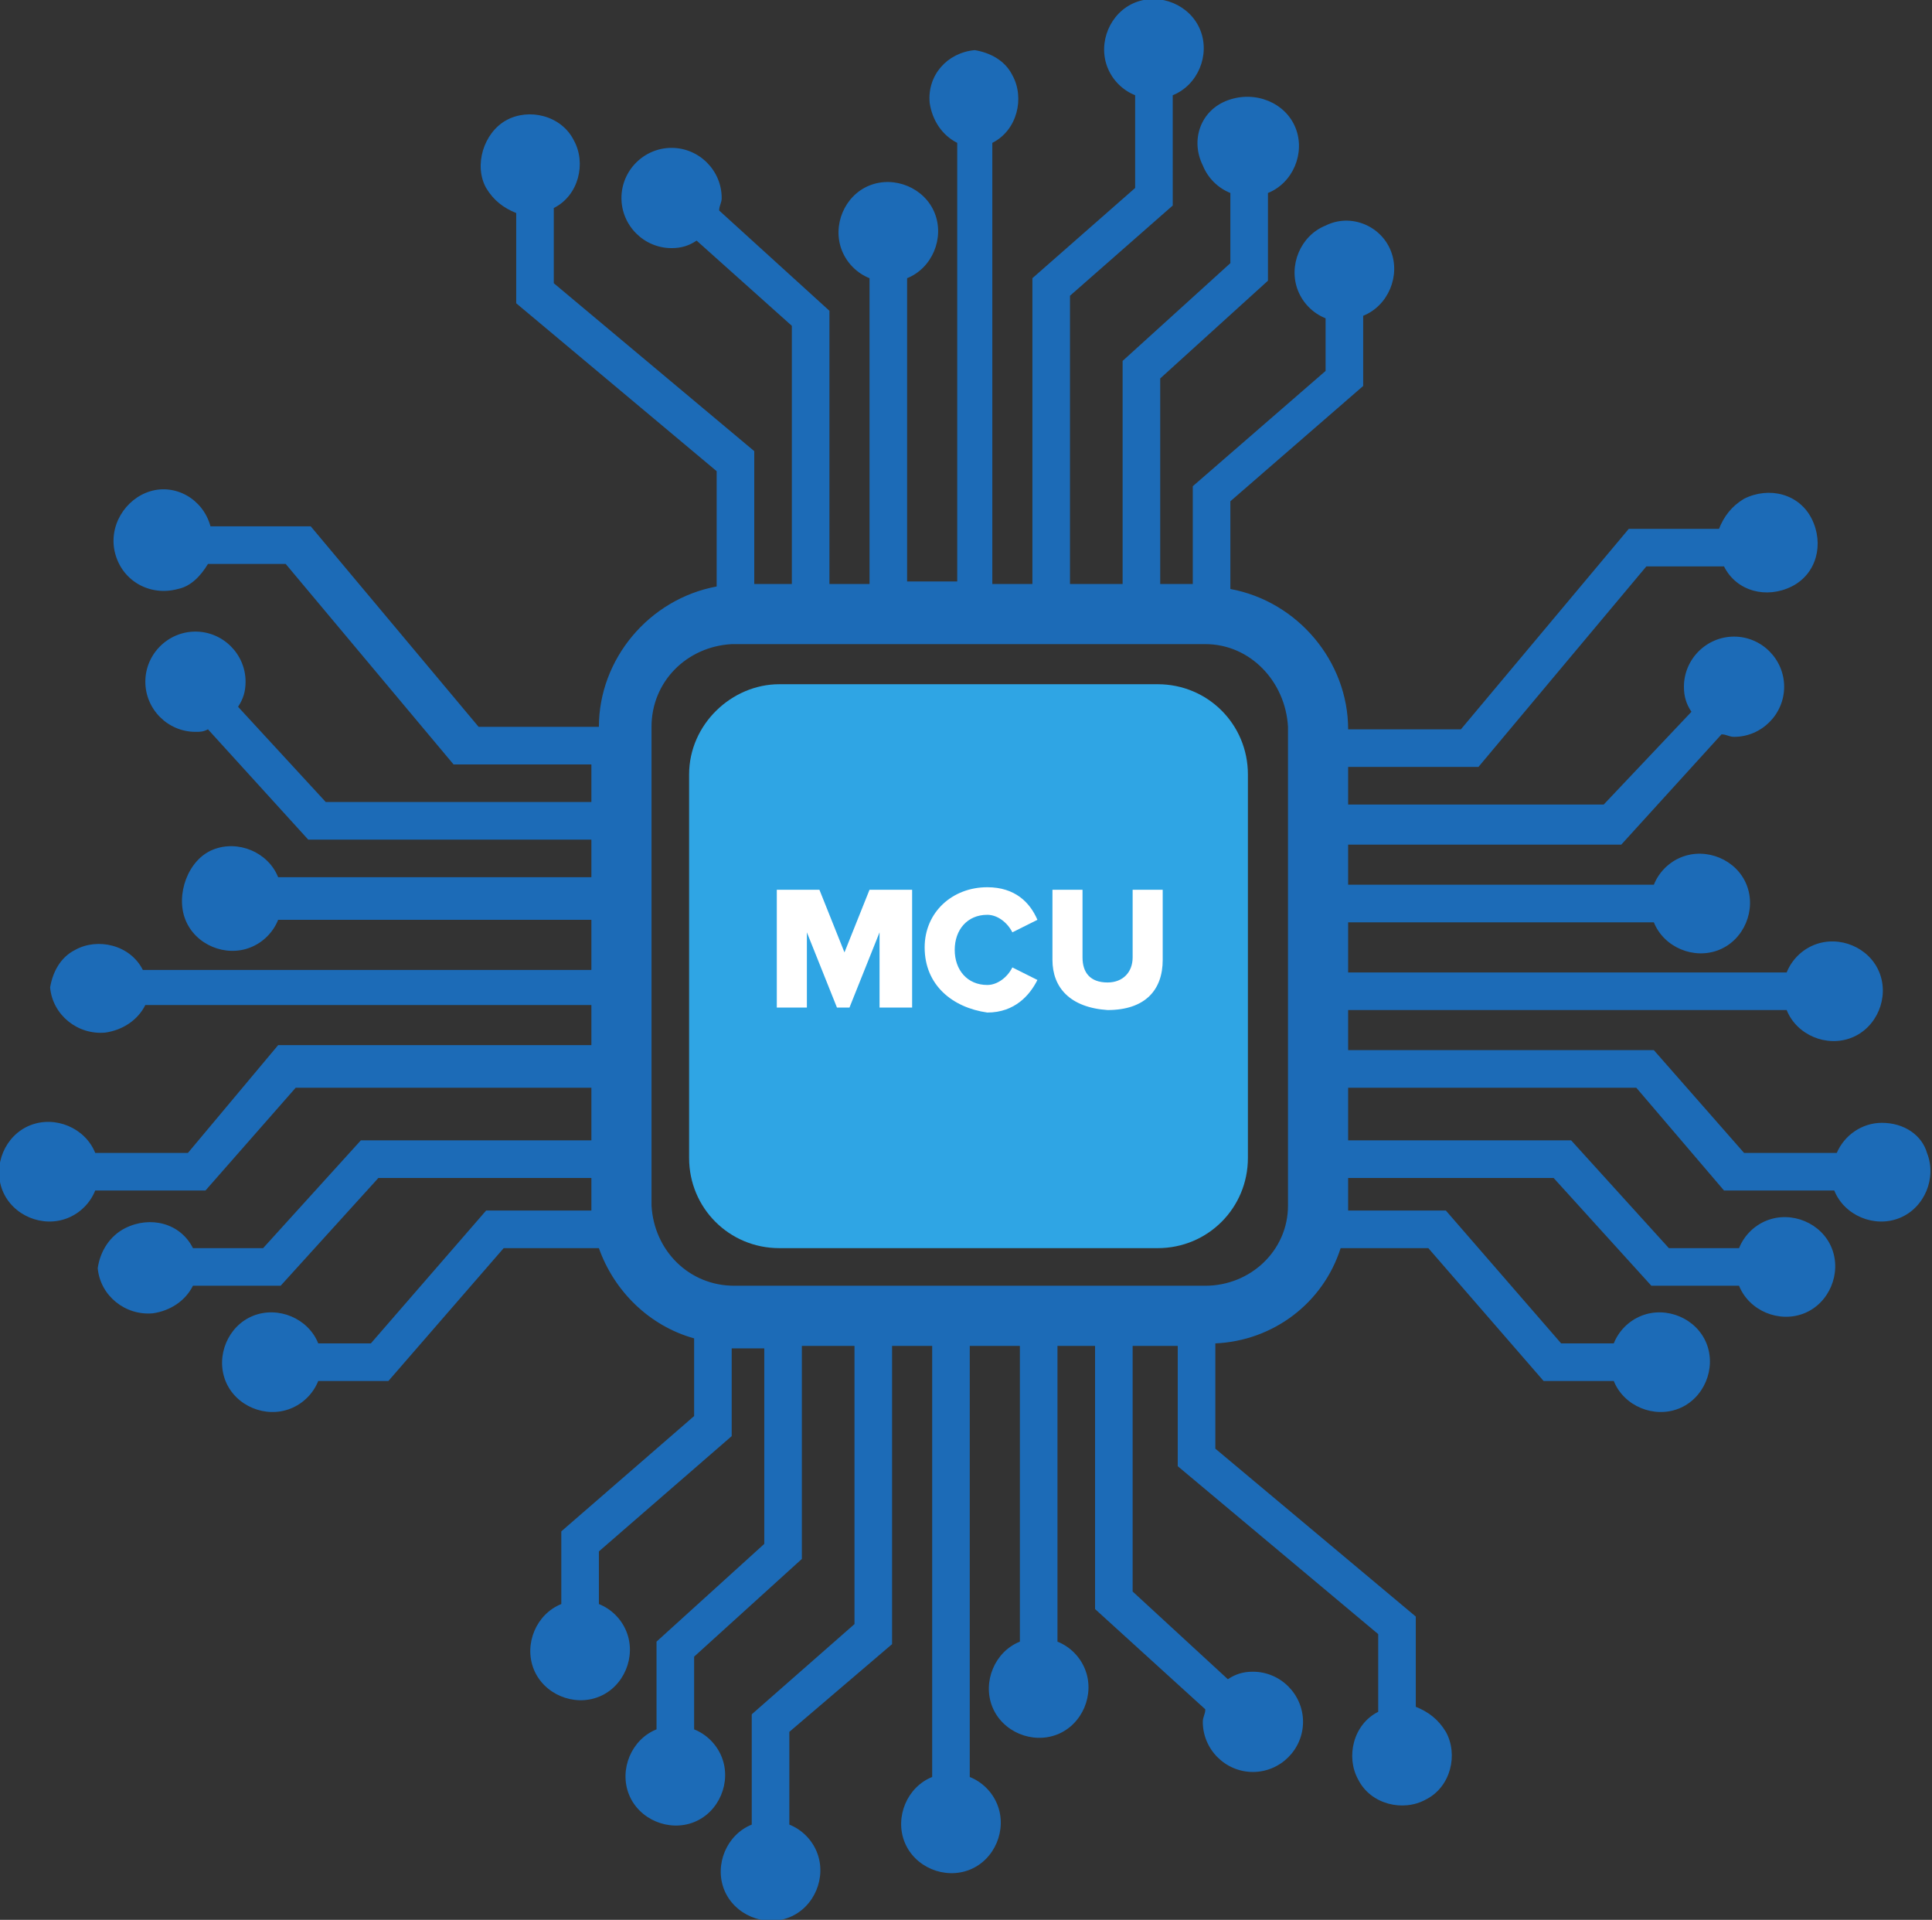
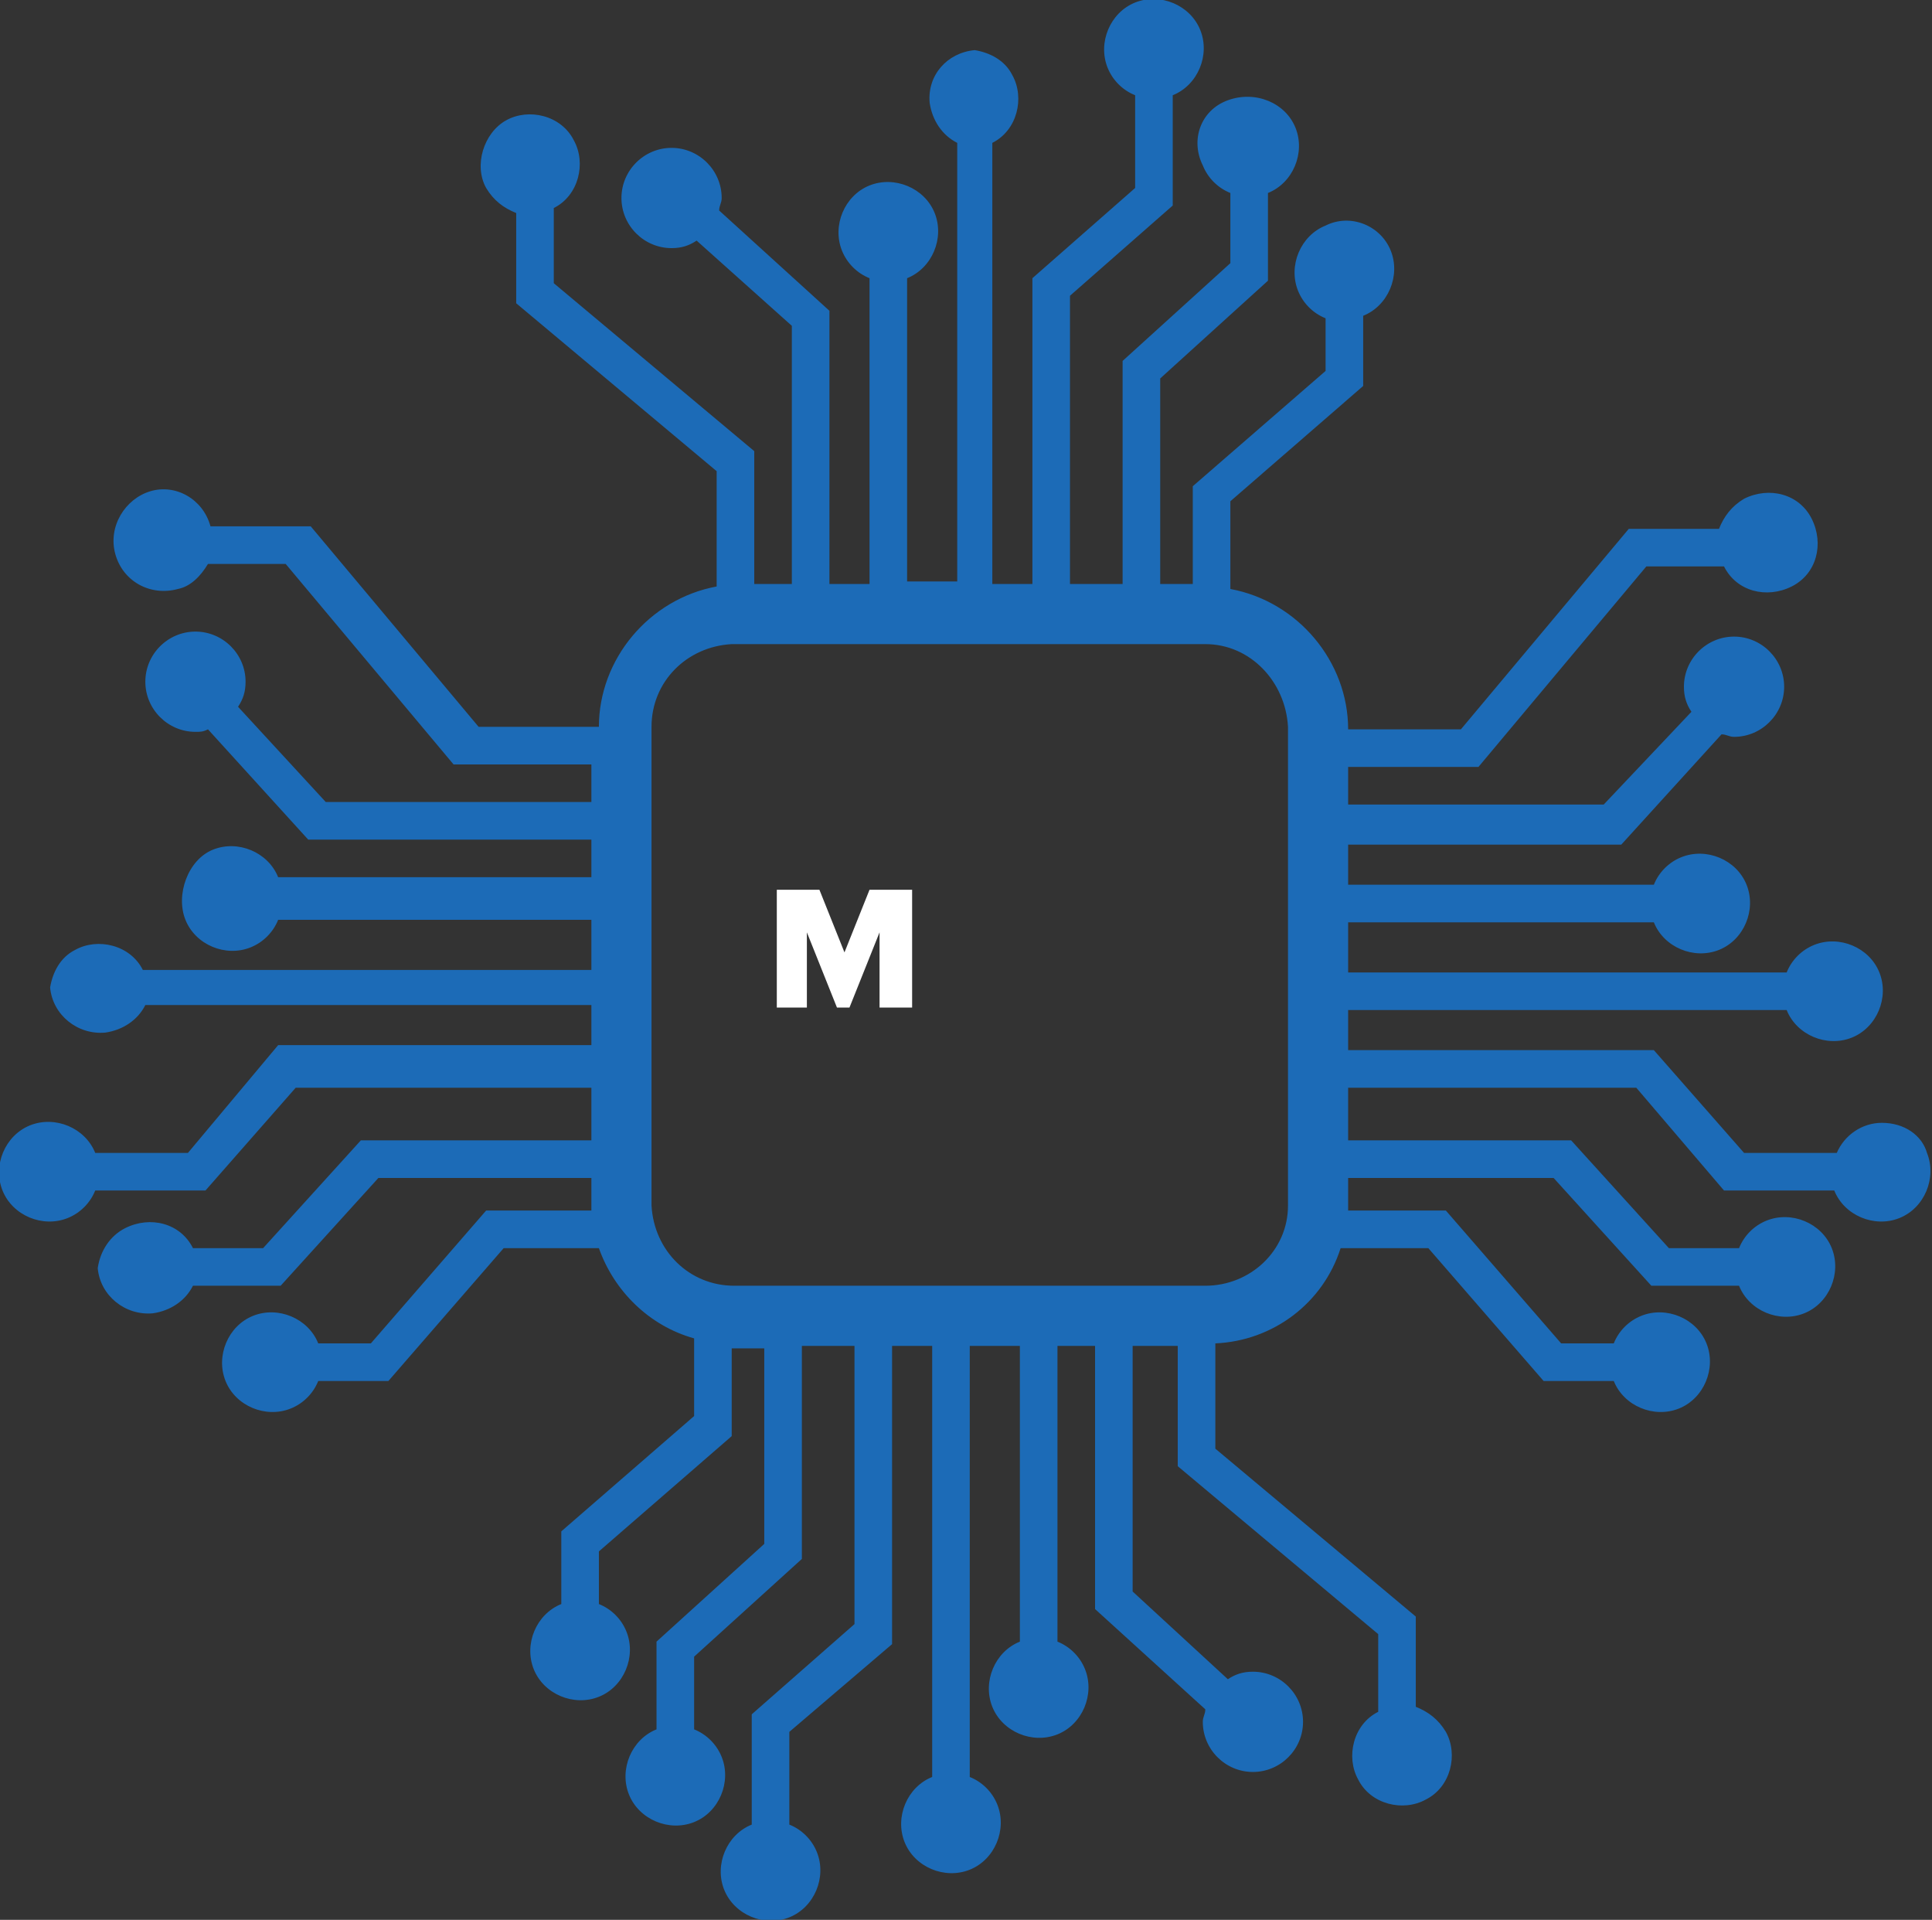
<svg xmlns="http://www.w3.org/2000/svg" version="1.1" id="Layer_1" x="0px" y="0px" viewBox="0 0 77.1 76.6" style="enable-background:new 0 0 77.1 76.6;" xml:space="preserve">
  <rect x="0" y="0" width="77.1" height="76.6" fill="#333333" stroke="none" />
  <style type="text/css">
	.st0{fill:#2FA5E4;}
	.st1{fill:#1C6BB7;}
	.st2{enable-background:new    ;}
	.st3{fill:#FFFFFF;}
</style>
  <title>1</title>
-   <path class="st0" d="M31.1,27.3h15.1c2,0,3.6,1.6,3.6,3.6v15.3c0,2-1.6,3.6-3.6,3.6H31.1c-2,0-3.6-1.6-3.6-3.6V30.9  C27.5,28.9,29.2,27.3,31.1,27.3z" />
  <path class="st1" d="M75.1,44.8c-0.8,0-1.5,0.5-1.8,1.2h-3.7L66,41.9H53.8v-1.6h17.5c0.4,1,1.6,1.5,2.6,1.1c1-0.4,1.5-1.6,1.1-2.6  c-0.4-1-1.6-1.5-2.6-1.1c-0.5,0.2-0.9,0.6-1.1,1.1H53.8v-2H66c0.4,1,1.6,1.5,2.6,1.1c1-0.4,1.5-1.6,1.1-2.6c-0.4-1-1.6-1.5-2.6-1.1  c-0.5,0.2-0.9,0.6-1.1,1.1H53.8v-1.6h10.9l4-4.4c0.2,0,0.3,0.1,0.5,0.1c1.1,0,2-0.9,2-2s-0.9-2-2-2s-2,0.9-2,2c0,0.4,0.1,0.7,0.3,1  L64,32.1H53.8v-1.5H59l6.7-8h3.1c0.5,1,1.7,1.3,2.7,0.8c1-0.5,1.3-1.7,0.8-2.7c-0.5-1-1.7-1.3-2.7-0.8c-0.5,0.3-0.8,0.7-1,1.2H65  l-6.7,8h-4.5v0c0-2.7-2-5.1-4.7-5.6V20l5.3-4.6v-2.8c1-0.4,1.5-1.6,1.1-2.6S53.9,8.5,52.9,9c-1,0.4-1.5,1.6-1.1,2.6  c0.2,0.5,0.6,0.9,1.1,1.1v2.1l-5.3,4.6v3.9h-1.3v-8.2l4.3-3.9V7.7c1-0.4,1.5-1.6,1.1-2.6S50.1,3.6,49,4S47.5,5.6,48,6.6  c0.2,0.5,0.6,0.9,1.1,1.1v2.8l-4.3,3.9v8.9h-2.1V11.8l4.1-3.6V3.8c1-0.4,1.5-1.6,1.1-2.6s-1.6-1.5-2.6-1.1s-1.5,1.6-1.1,2.6  c0.2,0.5,0.6,0.9,1.1,1.1v3.7l-4.1,3.6v12.2h-1.6V5.7c1-0.5,1.3-1.8,0.8-2.7c-0.3-0.6-0.9-0.9-1.5-1c-1.1,0.1-1.9,1-1.8,2.1  c0.1,0.7,0.5,1.3,1.1,1.6v17.5h-2V11.1c1-0.4,1.5-1.6,1.1-2.6c-0.4-1-1.6-1.5-2.6-1.1c-1,0.4-1.5,1.6-1.1,2.6  c0.2,0.5,0.6,0.9,1.1,1.1v12.2h-1.6V12.4l-4.4-4c0-0.2,0.1-0.3,0.1-0.5c0-1.1-0.9-2-2-2c-1.1,0-2,0.9-2,2s0.9,2,2,2  c0.4,0,0.7-0.1,1-0.3l3.8,3.4v10.3h-1.5V18l-8-6.7V8.3c1-0.5,1.3-1.8,0.8-2.7c-0.5-1-1.8-1.3-2.7-0.8s-1.3,1.8-0.8,2.7  c0.3,0.5,0.7,0.8,1.2,1v3.6l8,6.7v4.6c-2.7,0.5-4.7,2.9-4.7,5.6l0,0h-4.8l-6.7-8H8.4C8.1,19.9,7,19.3,6,19.6S4.3,21,4.6,22.1  c0.3,1.1,1.4,1.7,2.5,1.4c0.5-0.1,0.9-0.5,1.2-1h3.1l6.7,8h5.5V32H13l-3.5-3.8c0.2-0.3,0.3-0.6,0.3-1c0-1.1-0.9-2-2-2s-2,0.9-2,2  s0.9,2,2,2c0.2,0,0.3,0,0.5-0.1l4,4.4h11.3v1.5H11.1c-0.4-1-1.6-1.5-2.6-1.1S7,35.7,7.4,36.7c0.4,1,1.6,1.5,2.6,1.1  c0.5-0.2,0.9-0.6,1.1-1.1h12.5v2H5.7c-0.5-1-1.8-1.3-2.7-0.8c-0.6,0.3-0.9,0.9-1,1.5c0.1,1.1,1.1,1.9,2.2,1.8  c0.7-0.1,1.3-0.5,1.6-1.1h17.8v1.6H11.1L7.5,46H3.8c-0.4-1-1.6-1.5-2.6-1.1c-1,0.4-1.5,1.6-1.1,2.6s1.6,1.5,2.6,1.1  c0.5-0.2,0.9-0.6,1.1-1.1h4.4l3.6-4.1h11.8v2.1h-9.2l-3.9,4.3H7.7C7.2,48.8,6,48.5,5,49c-0.6,0.3-1,0.9-1.1,1.6  C4,51.7,5,52.5,6.1,52.4c0.7-0.1,1.3-0.5,1.6-1.1h3.5l3.9-4.3h8.5v1c0,0.1,0,0.2,0,0.3h-4.2l-4.6,5.3h-2.1c-0.4-1-1.6-1.5-2.6-1.1  c-1,0.4-1.5,1.6-1.1,2.6c0.4,1,1.6,1.5,2.6,1.1c0.5-0.2,0.9-0.6,1.1-1.1h2.8l4.6-5.3h3.8c0.6,1.7,2,3.1,3.8,3.6v3.1l-5.3,4.6V64  c-1,0.4-1.5,1.6-1.1,2.6c0.4,1,1.6,1.5,2.6,1.1c1-0.4,1.5-1.6,1.1-2.6c-0.2-0.5-0.6-0.9-1.1-1.1v-2.1l5.3-4.6v-3.5h1.3v7.8l-4.3,3.9  V69c-1,0.4-1.5,1.6-1.1,2.6c0.4,1,1.6,1.5,2.6,1.1c1-0.4,1.5-1.6,1.1-2.6c-0.2-0.5-0.6-0.9-1.1-1.1v-2.9l4.3-3.9v-8.5h2.1v11.1  L30,68.4v4.4c-1,0.4-1.5,1.6-1.1,2.6c0.4,1,1.6,1.5,2.6,1.1c1-0.4,1.5-1.6,1.1-2.6c-0.2-0.5-0.6-0.9-1.1-1.1v-3.7l4.1-3.5V53.7h1.6  v17.2c-1,0.4-1.5,1.6-1.1,2.6c0.4,1,1.6,1.5,2.6,1.1c1-0.4,1.5-1.6,1.1-2.6c-0.2-0.5-0.6-0.9-1.1-1.1V53.7h2v11.8  c-1,0.4-1.5,1.6-1.1,2.6c0.4,1,1.6,1.5,2.6,1.1c1-0.4,1.5-1.6,1.1-2.6c-0.2-0.5-0.6-0.9-1.1-1.1V53.7h1.5v10.5l4.4,4  c0,0.2-0.1,0.3-0.1,0.5c0,1.1,0.9,2,2,2s2-0.9,2-2s-0.9-2-2-2c-0.4,0-0.7,0.1-1,0.3l-3.8-3.5v-9.8H47v4.8l8,6.7v3.1  c-1,0.5-1.3,1.8-0.8,2.7c0.5,1,1.8,1.3,2.7,0.8c1-0.5,1.3-1.8,0.8-2.7c-0.3-0.5-0.7-0.8-1.2-1v-3.6l-8-6.7v-4.2  c2.3-0.1,4.3-1.6,5-3.8H57l4.6,5.3h2.8c0.4,1,1.6,1.5,2.6,1.1c1-0.4,1.5-1.6,1.1-2.6c-0.4-1-1.6-1.5-2.6-1.1  c-0.5,0.2-0.9,0.6-1.1,1.1h-2.1l-4.6-5.3h-3.9c0-0.1,0-0.2,0-0.3V47H62l3.9,4.3h3.5c0.4,1,1.6,1.5,2.6,1.1c1-0.4,1.5-1.6,1.1-2.6  c-0.4-1-1.6-1.5-2.6-1.1c-0.5,0.2-0.9,0.6-1.1,1.1h-2.8l-3.9-4.3h-8.9v-2.1h11.5l3.5,4.1h4.4c0.4,1,1.6,1.5,2.6,1.1  c1-0.4,1.5-1.6,1.1-2.6C76.7,45.3,76,44.8,75.1,44.8z M51.4,48.1c0,1.8-1.5,3.2-3.3,3.2H29.3c-1.8,0-3.2-1.4-3.3-3.2c0,0,0,0,0,0V29  c0-1.8,1.4-3.2,3.2-3.3h18.9c1.8,0,3.2,1.5,3.3,3.3V48.1z" />
  <g class="st2">
    <path class="st3" d="M35.1,40.2v-3l-1.2,3h-0.5l-1.2-3v3H31v-4.7h1.7l1,2.5l1-2.5h1.7v4.7H35.1z" />
-     <path class="st3" d="M36.9,37.8c0-1.4,1.1-2.4,2.5-2.4c1.1,0,1.7,0.6,2,1.3l-1,0.5c-0.2-0.4-0.6-0.7-1-0.7c-0.8,0-1.3,0.6-1.3,1.4   c0,0.8,0.5,1.4,1.3,1.4c0.4,0,0.8-0.3,1-0.7l1,0.5c-0.3,0.6-0.9,1.3-2,1.3C38,40.2,36.9,39.3,36.9,37.8z" />
-     <path class="st3" d="M42,38.3v-2.8h1.2v2.7c0,0.6,0.3,1,1,1c0.6,0,1-0.4,1-1v-2.7h1.2v2.8c0,1.2-0.7,2-2.2,2   C42.7,40.2,42,39.4,42,38.3z" />
  </g>
</svg>